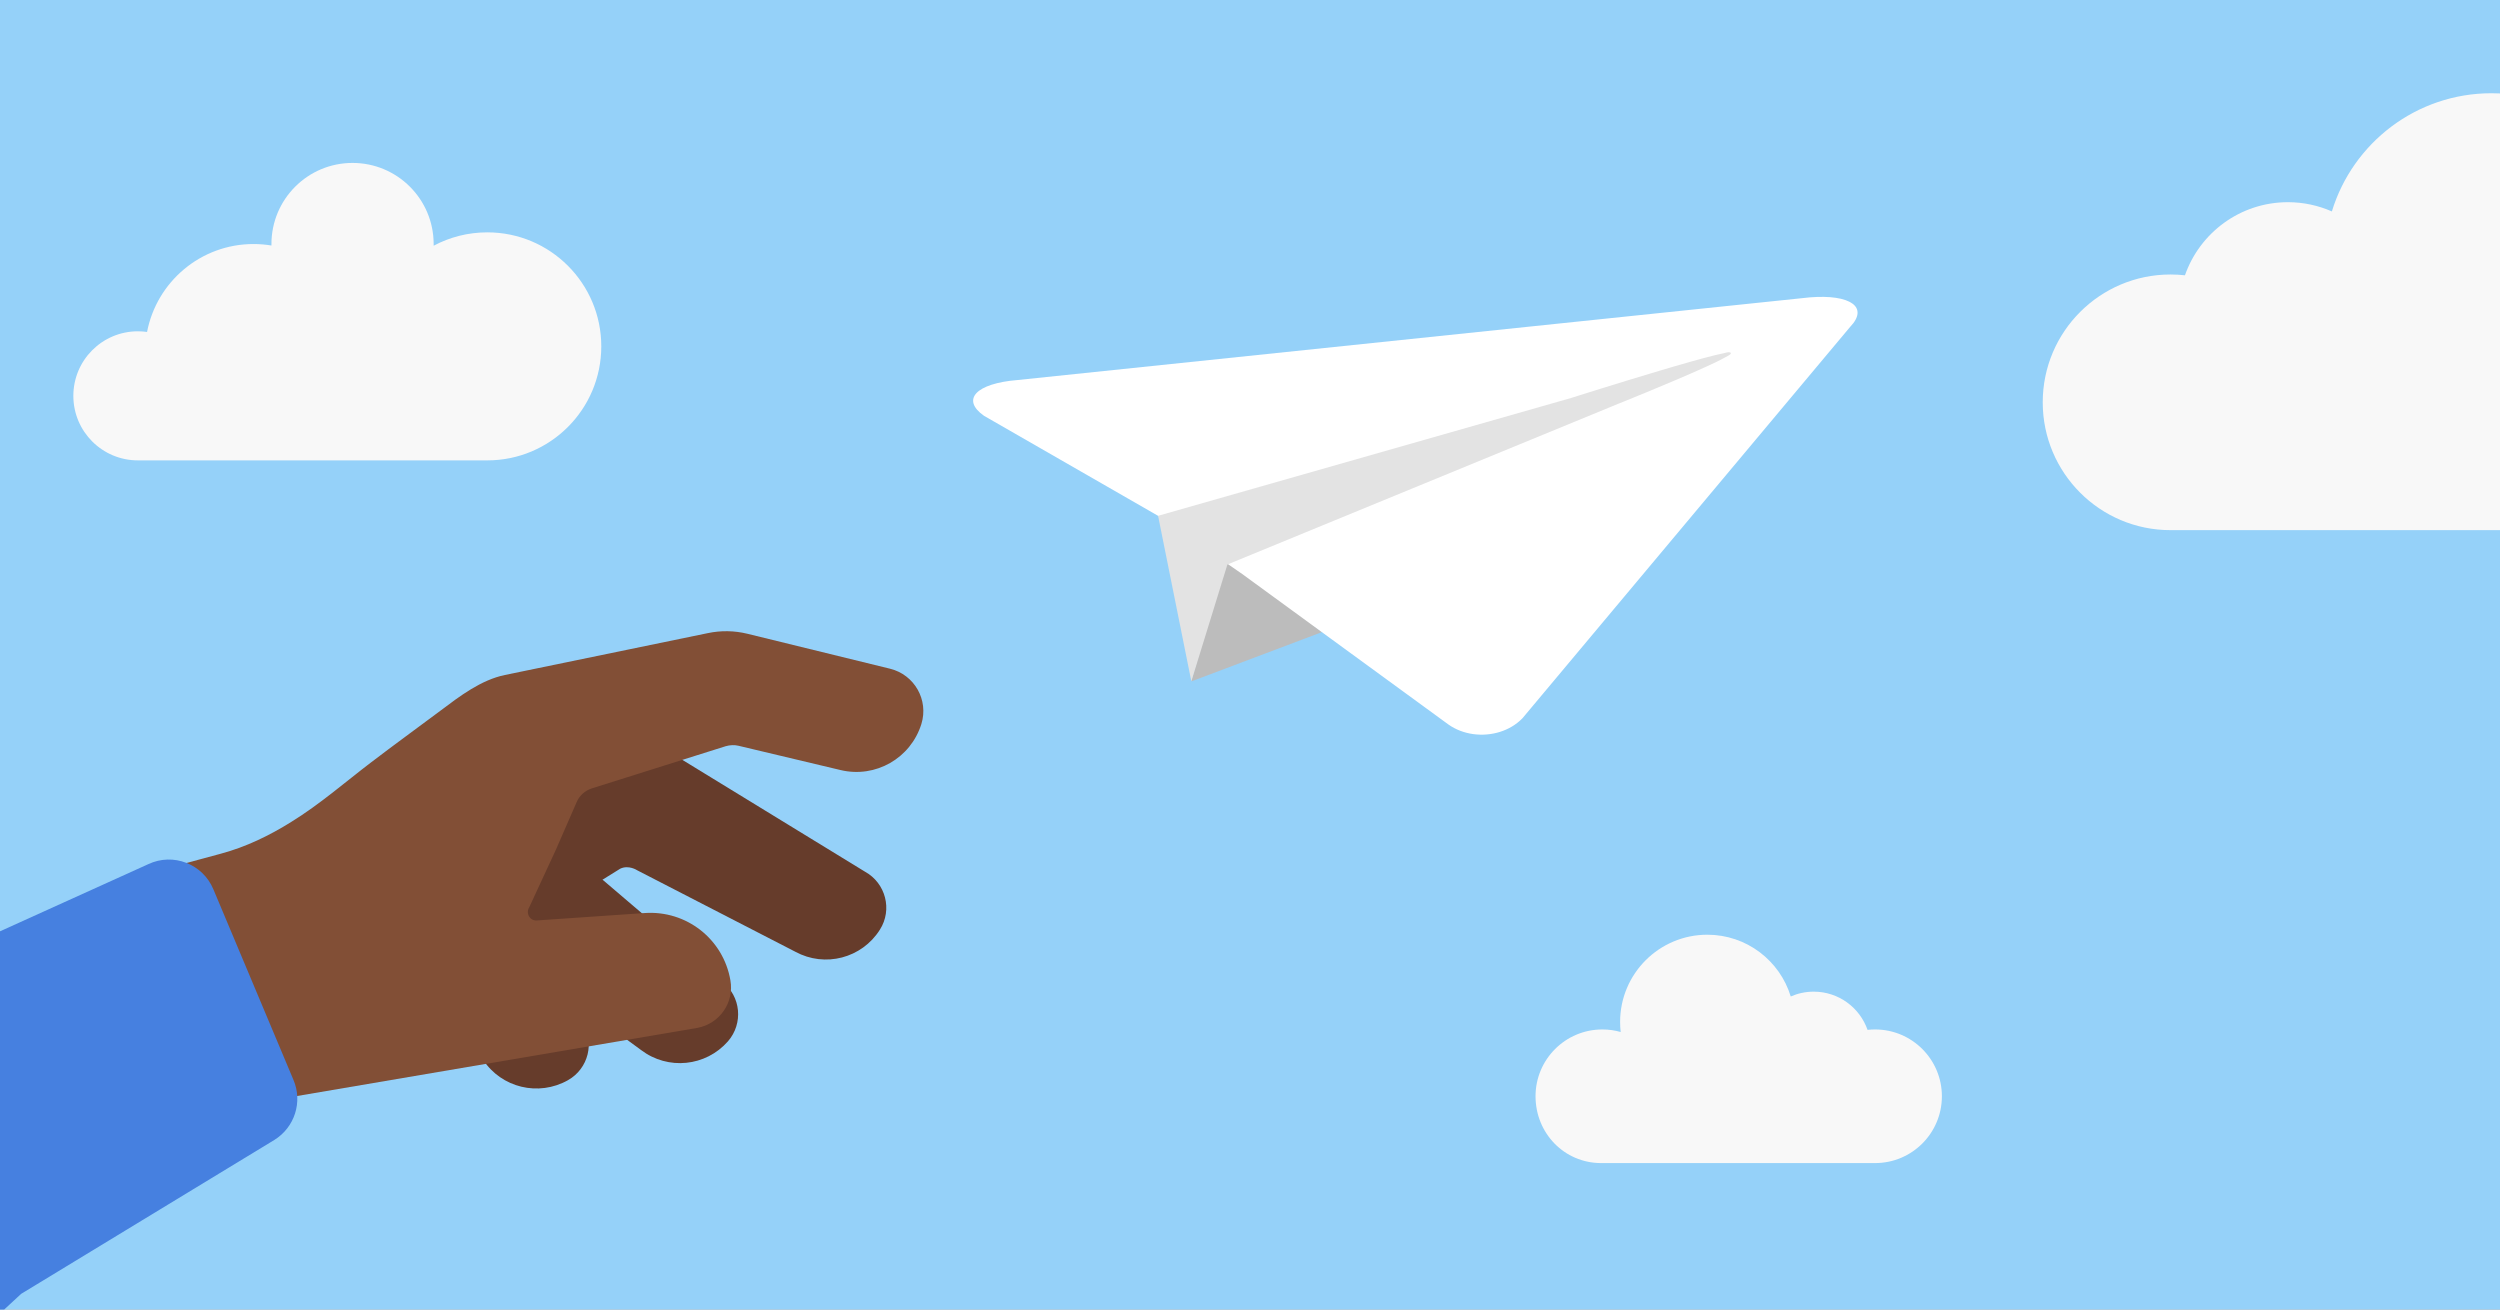
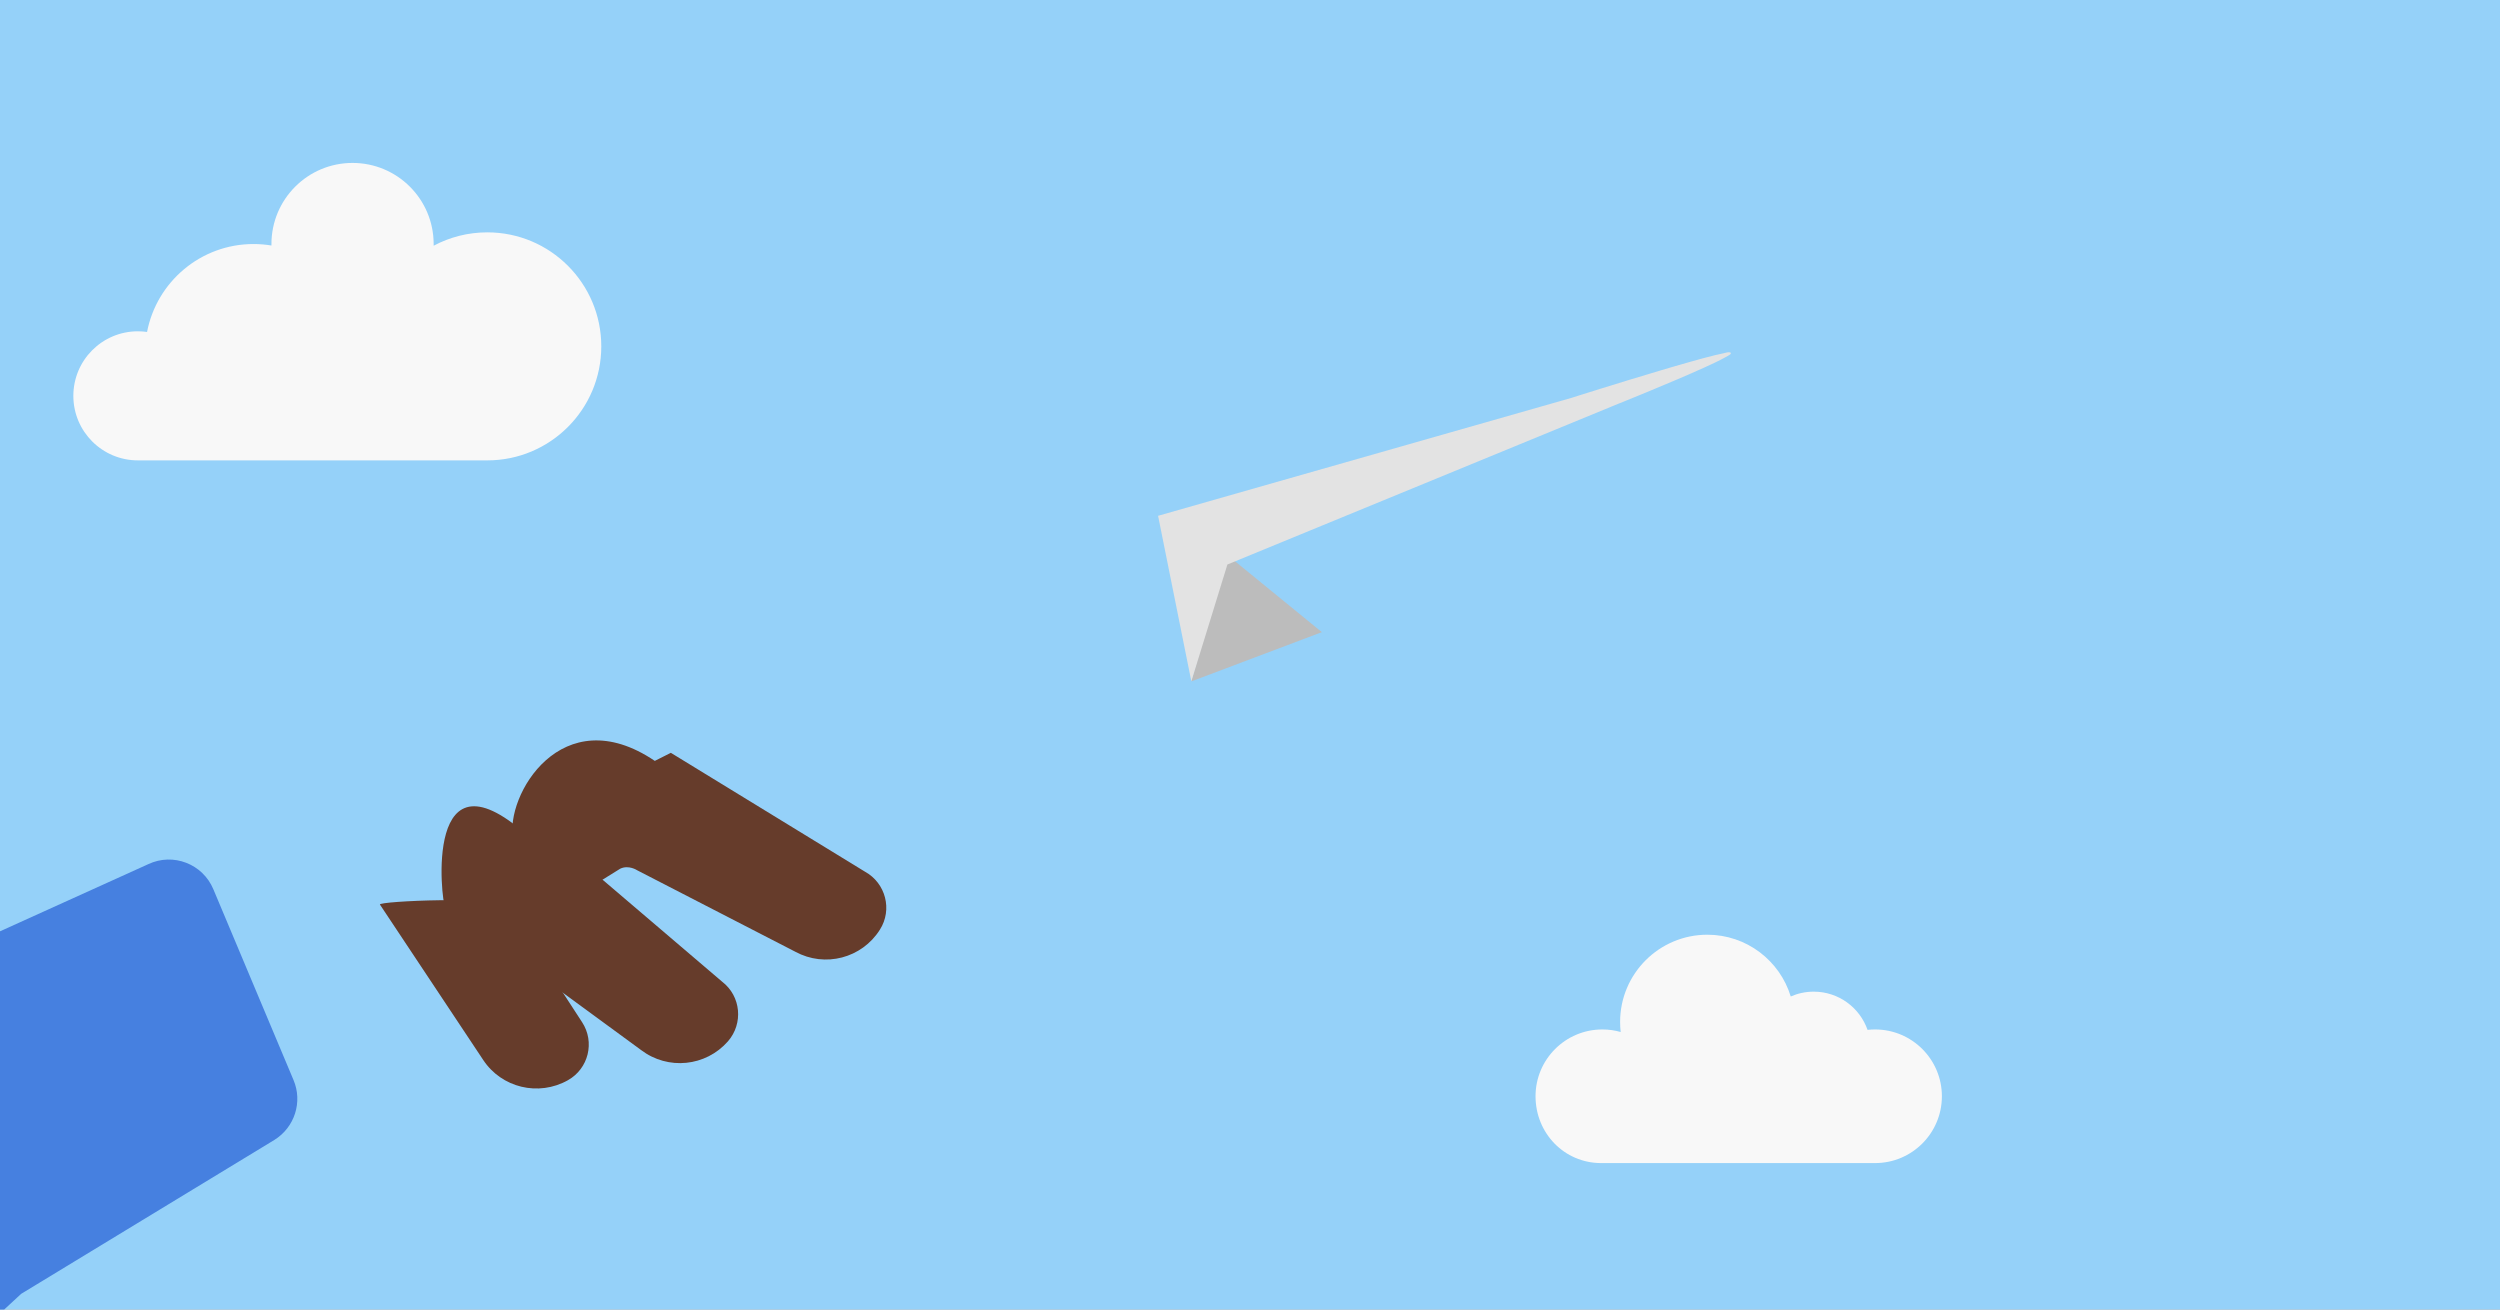
<svg xmlns="http://www.w3.org/2000/svg" fill="none" height="495" viewBox="0 0 945 495" width="945">
  <rect x="0" y="0" width="945" height="495" fill="#333333" stroke="none" />
  <clipPath id="clip0_61_73">
    <path d="M0 0H945V495H0Z" />
  </clipPath>
  <clipPath id="clip1_61_73">
    <path d="M-94-29.434H1066V526.105H-94Z" />
  </clipPath>
  <g clip-path="url(#clip0_61_73)">
    <path d="M0 0H945V495H0Z" fill="#f8f8f8" />
    <g clip-path="url(#clip1_61_73)">
      <path d="M968.778-29.434H-52.453V508.421H968.778V-29.434Z" fill="#95d1f9" />
      <g fill="#f8f8f8">
        <path d="M184.189 174.024C207.994 174.024 227.286 154.732 227.286 130.927 227.286 107.123 207.994 87.83 184.189 87.83 176.863 87.83 169.962 89.657 163.919 92.885 163.919 92.668 163.919 92.451 163.919 92.244 163.919 75.311 150.195 61.587 133.263 61.587 116.33 61.587 102.606 75.311 102.606 92.244 102.606 92.431 102.606 92.619 102.606 92.806 100.405 92.441 98.144 92.244 95.843 92.244 75.86 92.244 59.223 106.55 55.59 125.477 54.454 125.319 53.299 125.23 52.124 125.23 38.647 125.23 27.727 136.15 27.727 149.627 27.727 163.104 38.647 174.024 52.124 174.024H184.169 184.189Z" />
-         <path d="M1018.54 200.385C1045.23 200.385 1066 178.753 1066 152.066 1066 125.378 1044.37 103.746 1017.68 103.746 1013.08 103.746 1008.64 104.388 1004.42 105.592 1004.7 103.203 1004.84 100.764 1004.84 98.306 1004.84 63.483 976.607 35.245 941.784 35.245 913.349 35.245 889.318 54.064 881.449 79.922 876.364 77.681 870.756 76.427 864.842 76.427 846.833 76.427 831.54 87.969 825.912 104.062 824.125 103.864 822.318 103.756 820.472 103.756 793.784 103.756 772.152 125.388 772.152 152.076 772.152 178.763 793.784 200.395 820.472 200.395H1018.54V200.385Z" />
        <path d="M605.244 439.644C591.293 439.644 580.433 428.339 580.433 414.389 580.433 400.438 591.738 389.133 605.689 389.133 608.088 389.133 610.418 389.468 612.62 390.1 612.472 388.846 612.402 387.583 612.402 386.289 612.402 368.083 627.163 353.322 645.369 353.322 660.229 353.322 672.787 363.156 676.904 376.673 679.56 375.498 682.493 374.846 685.583 374.846 694.992 374.846 702.99 380.879 705.932 389.291 706.87 389.182 707.818 389.133 708.775 389.133 722.726 389.133 734.031 400.438 734.031 414.389 734.031 428.339 722.726 439.644 708.775 439.644H605.244Z" />
      </g>
      <path d="M191.545 342.6C188.997 338.631 142.771 340.616 143.62 341.929L182.6 400.586C189.56 411.199 203.57 414.566 214.668 408.326 222.468 403.943 224.946 393.892 220.019 386.368L191.545 342.59V342.6Z" fill="#663c2b" />
      <path d="M201.072 317.354C159.526 278.611 166.97 341.613 168.204 342.61L242.313 396.903C252.473 404.624 266.779 403.182 275.171 393.615 281.036 386.872 280.098 376.564 272.989 371.094L207.52 315.261 201.072 317.334V317.354Z" fill="#663c2b" />
      <path d="M207.885 344.871 234.454 328.363C237.673 326.832 240.852 328.965 240.852 328.965 265.041 341.415 300.634 359.76 300.634 359.76 311.86 365.852 325.791 362.208 332.594 351.427 337.422 343.864 334.786 333.813 326.966 329.498L253.578 284.565 247.516 287.616C212.298 263.841 190.814 300.955 193.964 316.989" fill="#663c2b" />
-       <path d="M140.46 288.04C149.277 281.297 157.403 275.442 166.516 268.62 173.763 263.17 181.81 257.019 190.863 255.143L267.589 239.316C272.525 238.279 277.58 238.368 282.477 239.553L336.435 252.773C345.666 255.044 351.107 264.581 348.273 273.704 344.225 286.628 330.965 294.221 317.774 291.091L279.19 281.909C277.61 281.514 275.892 281.613 274.283 282.077L223.732 298.002C221.145 298.842 219.091 300.658 218.005 303.127 218.005 303.127 214.154 311.953 210.156 321.126L200.075 342.906C198.604 345.157 200.263 348.149 202.938 347.932L243.705 345.128C259.473 344.041 273.414 354.981 276.089 370.541 277.6 378.943 272.022 386.951 263.659 388.53L89.031 418.249 64.594 327.8 83.482 322.695C93.01 320.138 101.826 315.853 110.149 310.65 120.961 303.986 130.676 295.475 140.46 288.03V288.04Z" fill="#824f36" />
      <path d="M-13.898 485.683-93.398 402.017C-99.134 392.736-62.534 380.513-52.592 375.863L56.084 326.635C65.473 322.231 76.64 326.546 80.648 336.143L110.939 408.228C114.464 416.511 111.394 426.138 103.712 430.897L7.991 489.08C-69.208 561.085-24.828 510.149-13.908 485.693L-13.898 485.683Z" fill="#4680e0" />
      <path d="M450.343 257.562 499.66 238.95 463.514 209.449 450.343 257.562Z" fill="#bcbcbc" />
-       <path d="M700.196 114.755C698.803 113.728 696.681 112.977 693.926 112.573 691.231 112.168 687.923 112.099 684.092 112.405L384.705 143.644C368.928 144.917 363.191 151.009 371.949 157.17L437.774 194.995 469.566 216.982 547.515 273.872C550.29 275.827 553.518 277.022 556.856 277.486 563.619 278.424 570.806 276.35 575.486 271.503L699.346 123.571C702.901 119.879 702.97 116.769 700.215 114.745L700.196 114.755Z" fill="#ffffff" />
      <path d="M654.196 133.336C654.117 133.247 653.979 133.198 653.86 133.178 653.07 133.04 652.31 133.376 651.55 133.524 650.454 133.741 649.378 133.998 648.292 134.254 645.192 135.015 642.101 135.864 639.031 136.733 635.19 137.809 631.369 138.934 627.548 140.07 623.549 141.254 619.561 142.469 615.562 143.683 611.978 144.779 608.394 145.885 604.81 147.001 602.213 147.81 599.617 148.62 597.02 149.439 596.003 149.765 594.986 150.121 593.949 150.417L437.754 194.975 450.323 257.542 463.958 213.379 609.618 153.487C610.892 152.925 612.205 152.441 613.488 151.918 616.48 150.703 619.462 149.489 622.444 148.255 626.215 146.695 629.977 145.125 633.729 143.525 637.362 141.975 640.995 140.405 644.589 138.766 647.176 137.582 649.792 136.397 652.271 134.995 652.616 134.797 652.972 134.63 653.307 134.432 653.525 134.304 653.742 134.185 653.939 134.027 654.077 133.909 654.255 133.731 654.275 133.543 654.275 133.455 654.245 133.386 654.196 133.326V133.336Z" fill="#e3e3e3" />
    </g>
  </g>
</svg>